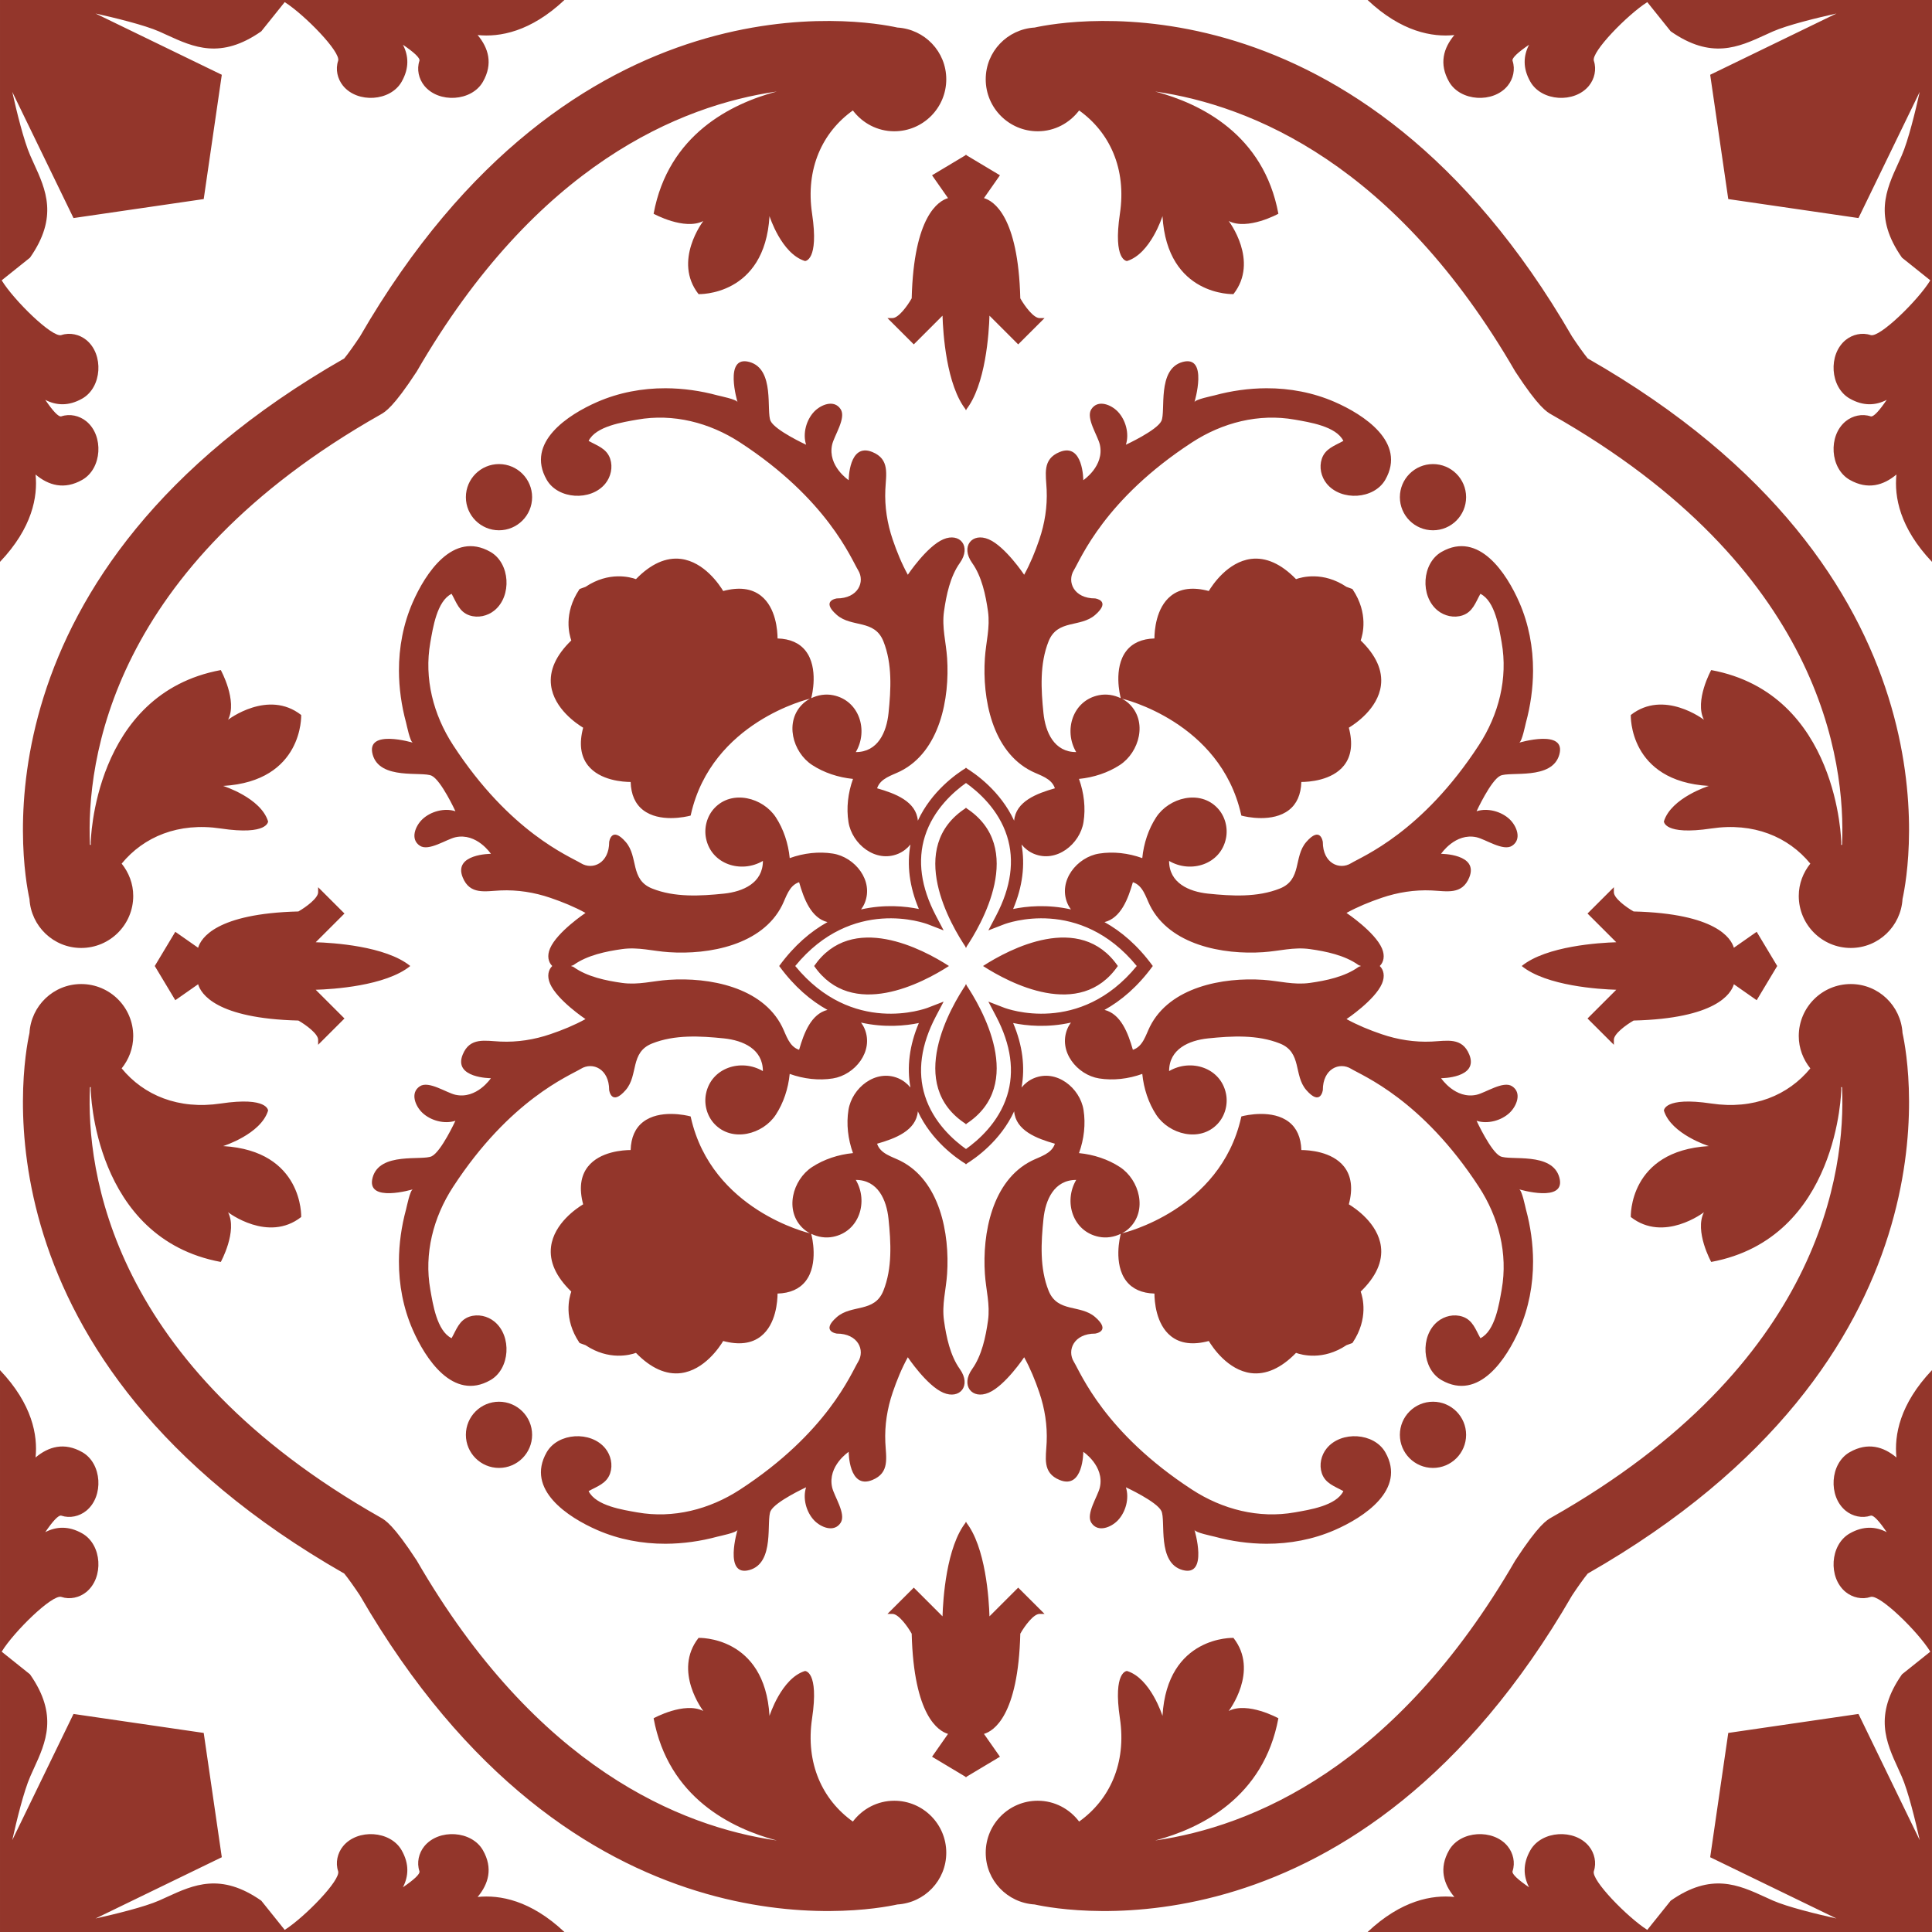
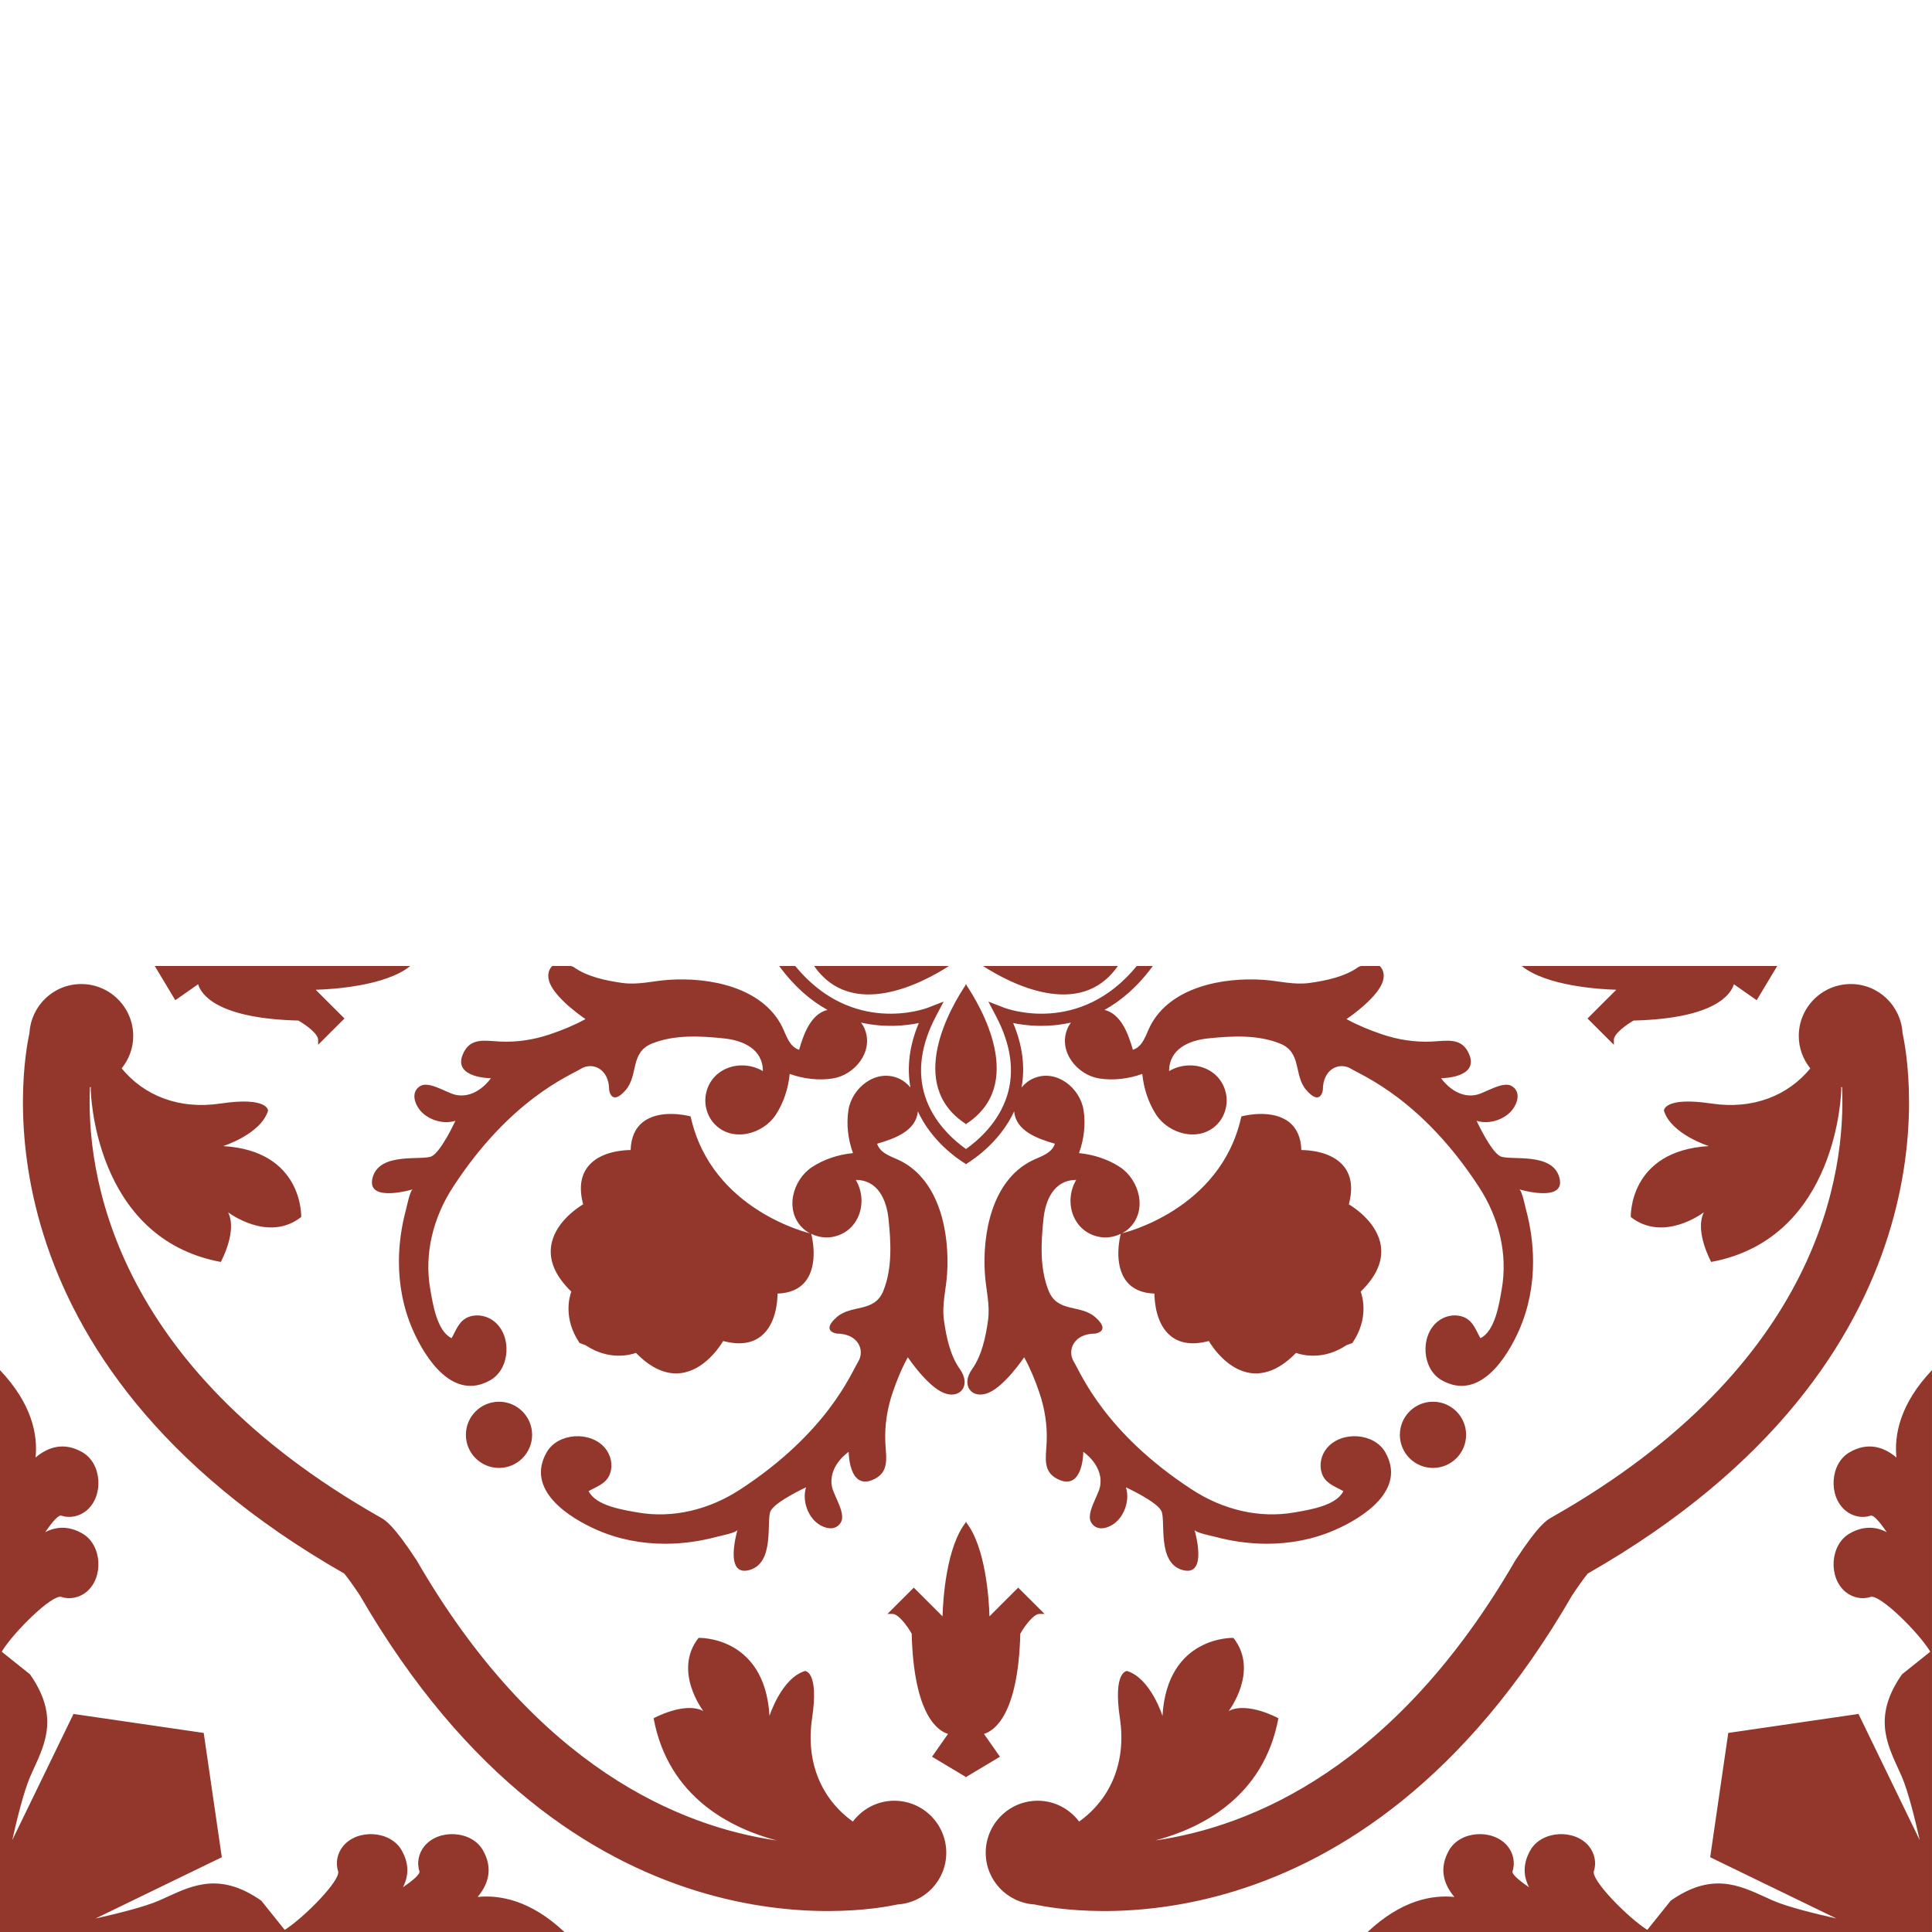
<svg xmlns="http://www.w3.org/2000/svg" version="1.1" id="svg4053" x="0px" y="0px" viewBox="0 0 360 360" xml:space="preserve" width="360" height="360">
  <defs id="defs178">
    <clipPath clipPathUnits="userSpaceOnUse" id="clipEmfPath1">
      <path d="M 4.333,377.333 H 381.667 V 0 H 4.333 Z" id="path1002" />
    </clipPath>
    <clipPath clipPathUnits="userSpaceOnUse" id="clipEmfPath2">
      <path d="M 4,403 H 382 V 25 H 4 Z" id="path1005" />
    </clipPath>
    <pattern id="EMFhbasepattern" patternUnits="userSpaceOnUse" width="6" height="6" x="0" y="0" />
    <clipPath clipPathUnits="userSpaceOnUse" id="clipPath1059">
      <path d="M 0,0 H 283.465 V 283.465 H 0 Z" id="path1057" />
    </clipPath>
  </defs>
  <g id="g1055" clip-path="url(#clipPath1059)" transform="matrix(1.27,0,0,-1.27,-0.002,360)">
    <g id="g1061" transform="translate(141.773,260.754)">
-       <path d="m 0,0 -5.021,-3.007 2.346,-3.35 c -1.389,-0.403 -5.029,-2.612 -5.332,-14.702 -0.647,-1.149 -1.951,-2.899 -2.816,-2.899 h -0.742 l 3.865,-3.86 4.216,4.214 c 0.07,-2.449 0.546,-10.257 3.484,-13.867 z m -119.062,-119.02 h 37.483 c -3.606,2.937 -11.421,3.413 -13.871,3.483 l 4.22,4.215 -3.865,3.86 v -0.739 c 0,-0.861 -1.752,-2.165 -2.897,-2.819 -12.094,-0.302 -14.307,-3.937 -14.71,-5.326 l -3.348,2.342 z m 50.504,63.926 c 2.683,0 4.859,2.176 4.859,4.858 0,2.681 -2.176,4.857 -4.859,4.857 -2.682,0 -4.859,-2.176 -4.859,-4.857 0,-2.682 2.177,-4.858 4.859,-4.858 M 0,-116.368 v 20.56 c -9.023,-5.785 -2.198,-17.317 0,-20.56 m -22.318,-2.652 h 19.776 c -3.802,2.456 -14.219,8.016 -19.776,0 m -38.432,0 h 2.768 c 0.133,0.077 0.247,0.059 0.38,0.155 1.984,1.418 4.733,1.991 7.102,2.323 2.387,0.336 4.5,-0.299 6.869,-0.454 5.898,-0.395 13.683,1.045 16.602,6.863 0.621,1.245 1.024,2.926 2.502,3.406 0.705,-2.464 1.769,-5.26 4.164,-5.855 -2.424,-1.341 -4.859,-3.391 -7.084,-6.438 h 2.354 c 8.362,10.209 19.022,6.287 19.488,6.106 l 2.283,-0.883 -1.138,2.165 c -2.191,4.17 -2.73,8.096 -1.603,11.661 1.249,3.945 4.245,6.542 6.063,7.831 v 2.205 c -1.452,-0.882 -5.092,-3.428 -7.105,-7.764 -0.241,2.829 -3.315,3.993 -5.979,4.75 0.48,1.478 2.162,1.88 3.407,2.501 5.82,2.918 7.26,10.701 6.865,16.596 -0.155,2.368 -0.791,4.481 -0.454,6.868 0.332,2.367 0.905,5.115 2.324,7.099 1.733,2.427 0,4.51 -2.432,3.468 -2.427,-1.041 -5.202,-5.2 -5.202,-5.2 -0.898,1.632 -1.618,3.39 -2.217,5.156 -0.806,2.364 -1.194,4.824 -1.083,7.321 0.1,2.243 0.684,4.474 -1.906,5.53 -3.47,1.419 -3.47,-4.133 -3.47,-4.133 0,0 -3.123,2.079 -2.432,5.204 0.296,1.327 2.092,3.909 1.257,5.202 -0.965,1.496 -2.927,0.668 -3.898,-0.355 -1.157,-1.223 -1.7,-3.228 -1.175,-4.847 0,0 -4.512,2.08 -5.203,3.469 -0.694,1.389 0.691,7.632 -3.126,8.674 -3.813,1.037 -1.733,-5.9 -1.733,-5.9 -0.126,0.418 -2.59,0.901 -2.941,0.998 -2.476,0.672 -5.044,1.034 -7.608,1.045 -3.44,0.011 -6.877,-0.636 -10.032,-2.013 -4.235,-1.847 -10.553,-5.918 -7.423,-11.403 1.655,-2.896 6.481,-3.181 8.598,-0.588 0.82,1.005 1.138,2.412 0.72,3.657 -0.51,1.511 -1.892,1.91 -3.163,2.623 1.064,2.164 5.036,2.745 7.146,3.122 5.273,0.934 10.598,-0.44 15.051,-3.336 12.839,-8.356 16.309,-17.055 17.348,-18.762 1.042,-1.706 0,-4.137 -3.123,-4.137 0,0 -2.428,-0.317 0,-2.427 2.18,-1.891 5.521,-0.598 6.829,-3.863 1.326,-3.317 1.108,-7.078 0.75,-10.558 -0.292,-2.777 -1.556,-5.699 -4.8,-5.699 1.881,3.18 0.514,7.583 -3.34,8.348 -1.079,0.218 -2.218,0.037 -3.204,-0.443 l 0.037,0.144 c 0.048,0.177 1.094,4.289 -0.846,6.793 -0.902,1.164 -2.288,1.777 -4.127,1.832 -0.004,1.064 -0.2,4.496 -2.428,6.257 -1.371,1.086 -3.233,1.323 -5.547,0.703 -0.535,0.893 -2.771,4.266 -6.192,4.709 -2.177,0.277 -4.427,-0.717 -6.607,-2.966 -0.82,0.296 -3.953,1.175 -7.401,-1.131 l -0.868,-0.317 -0.056,-0.082 c -2.335,-3.501 -1.46,-6.641 -1.164,-7.465 -2.254,-2.183 -3.252,-4.403 -2.967,-6.608 0.443,-3.421 3.814,-5.656 4.708,-6.195 -0.614,-2.308 -0.377,-4.167 0.705,-5.537 1.763,-2.227 5.199,-2.423 6.263,-2.426 0.056,-1.84 0.669,-3.229 1.833,-4.127 1.194,-0.923 2.745,-1.171 4.068,-1.171 1.456,0 2.628,0.299 2.72,0.321 l 0.181,0.049 0.041,0.18 c 3.074,13.587 17.311,16.93 17.455,16.963 l 0.018,0.004 c -0.373,-0.2 -0.724,-0.436 -1.03,-0.728 -2.764,-2.593 -1.534,-7.122 1.345,-9.002 1.733,-1.13 3.839,-1.828 5.993,-2.039 -0.743,-2.047 -0.994,-4.278 -0.665,-6.335 0.517,-3.225 3.975,-6.039 7.297,-4.647 0.702,0.296 1.316,0.772 1.796,1.356 -0.539,-3 -0.162,-6.158 1.234,-9.46 -1.906,0.399 -5.003,0.72 -8.48,-0.063 0.204,0.281 0.384,0.576 0.518,0.898 1.393,3.321 -1.423,6.778 -4.649,7.295 -2.058,0.329 -4.29,0.077 -6.337,-0.665 -0.21,2.153 -0.909,4.259 -2.039,5.991 -1.881,2.878 -6.411,4.108 -9.005,1.345 -1.087,-1.152 -1.552,-2.852 -1.242,-4.407 0.765,-3.852 5.17,-5.219 8.351,-3.339 0,-3.243 -2.923,-4.506 -5.698,-4.798 -3.484,-0.359 -7.246,-0.577 -10.564,0.75 -3.266,1.307 -1.973,4.647 -3.865,6.826 -2.11,2.427 -2.428,0 -2.428,0 0,-3.121 -2.431,-4.163 -4.138,-3.121 -1.707,1.037 -10.409,4.506 -18.767,17.342 -2.897,4.451 -4.271,9.774 -3.337,15.045 0.377,2.11 0.957,6.08 3.123,7.144 0.717,-1.271 1.112,-2.652 2.623,-3.162 1.246,-0.417 2.653,-0.099 3.658,0.721 2.594,2.116 2.31,6.94 -0.587,8.595 -5.488,3.129 -9.559,-3.187 -11.407,-7.421 -1.378,-3.154 -2.025,-6.59 -2.014,-10.028 0.012,-2.564 0.373,-5.131 1.046,-7.606 0.096,-0.351 0.58,-2.815 0.998,-2.94 0,0 -6.94,2.079 -5.901,-1.733 1.042,-3.816 7.286,-2.43 8.676,-3.125 1.389,-0.691 3.469,-5.201 3.469,-5.201 -1.618,0.524 -3.625,-0.019 -4.848,-1.175 -1.023,-0.971 -1.851,-2.932 -0.354,-3.897 1.293,-0.835 3.876,0.961 5.202,1.256 3.126,0.691 5.206,-2.431 5.206,-2.431 0,0 -5.553,0 -4.134,-3.468 1.057,-2.589 3.288,-2.006 5.531,-1.906 2.498,0.111 4.959,-0.277 7.324,-1.082 1.766,-0.599 3.525,-1.319 5.158,-2.216 0,0 -4.16,-2.775 -5.202,-5.202 -0.477,-1.111 -0.244,-2.031 0.321,-2.585 M -2.934,11.082 c 0,4.06 -3.177,7.347 -7.175,7.587 -4.701,1.042 -47.574,8.769 -78.856,-45.342 -0.724,-1.101 -1.766,-2.571 -2.295,-3.206 -54.971,-31.406 -47.241,-74.539 -46.188,-79.308 0.233,-4.004 3.525,-7.188 7.59,-7.188 4.216,0 7.634,3.417 7.634,7.631 0,1.803 -0.651,3.435 -1.696,4.743 3.24,3.945 8.328,6.084 14.544,5.153 6.938,-1.038 6.938,1.042 6.938,1.042 -1.067,3.468 -6.591,5.204 -6.591,5.204 11.798,0.695 11.45,10.406 11.45,10.406 -4.859,3.816 -10.73,-0.695 -10.73,-0.695 1.419,2.778 -1.067,7.288 -1.067,7.288 -18.738,-3.472 -19.085,-25.325 -19.085,-25.325 0,0 0.007,-0.129 0.018,-0.324 -0.044,0.007 -0.089,0.003 -0.133,0.01 -0.547,12.242 3.004,40.688 42.626,63.125 0.706,0.395 1.888,1.064 5.321,6.317 17.588,30.415 38.705,39.044 52.828,41.083 -6.696,-1.777 -15.919,-6.317 -18.073,-17.934 0,0 4.512,-2.486 7.291,-1.067 0,0 -4.512,-5.87 -0.695,-10.727 0,0 9.714,-0.347 10.409,11.447 0,0 1.737,-5.523 5.206,-6.59 0,0 2.08,0 1.042,6.937 -0.994,6.627 1.519,11.968 5.982,15.156 1.393,-1.843 3.584,-3.055 6.075,-3.055 4.212,0 7.63,3.417 7.63,7.632 M -58.961,22.71 h -82.81 v -82.436 c 4.745,4.997 5.55,9.567 5.217,12.814 1.896,-1.592 4.213,-2.287 6.858,-0.776 2.894,1.648 3.182,6.472 0.588,8.588 -1.009,0.824 -2.416,1.142 -3.658,0.725 -0.421,-0.145 -1.308,0.868 -2.365,2.419 1.592,-0.827 3.418,-0.961 5.435,0.192 2.894,1.651 3.182,6.475 0.588,8.592 -1.009,0.82 -2.416,1.138 -3.658,0.72 -1.308,-0.443 -6.987,5.127 -8.746,8.013 v 0.029 l 4.09,3.273 0.063,0.059 c 4.157,5.943 2.32,9.951 0.539,13.829 -0.17,0.381 -0.343,0.754 -0.51,1.135 -0.96,2.179 -2.024,6.568 -2.642,9.342 l 8.887,-18.311 0.1,-0.2 19.103,2.785 2.653,18.237 -18.523,8.988 c 2.775,-0.617 7.169,-1.681 9.345,-2.642 0.38,-0.166 0.757,-0.339 1.138,-0.517 3.883,-1.776 7.889,-3.616 13.834,0.547 l 3.436,4.285 c 2.927,-1.865 8.27,-7.336 7.837,-8.618 -0.417,-1.241 -0.099,-2.648 0.721,-3.657 2.117,-2.593 6.943,-2.305 8.595,0.587 1.153,2.017 1.019,3.838 0.192,5.434 1.548,-1.056 2.564,-1.943 2.42,-2.364 -0.417,-1.241 -0.099,-2.648 0.721,-3.657 2.117,-2.593 6.943,-2.305 8.595,0.587 1.511,2.645 0.816,4.957 -0.777,6.856 3.23,-0.332 7.767,0.466 12.734,5.142" style="fill:#93362b;fill-opacity:1;fill-rule:nonzero;stroke:none" id="path1063" />
-     </g>
+       </g>
    <g id="g1065" transform="translate(141.693,260.754)">
-       <path d="m 0,0 5.021,-3.007 -2.345,-3.35 c 1.388,-0.403 5.028,-2.612 5.331,-14.702 0.647,-1.149 1.951,-2.899 2.816,-2.899 h 0.742 L 7.7,-27.818 3.484,-23.604 C 3.414,-26.053 2.938,-33.861 0,-37.471 Z M 119.062,-119.02 H 81.579 c 3.607,2.937 11.421,3.413 13.871,3.483 l -4.22,4.215 3.866,3.86 v -0.739 c 0,-0.861 1.751,-2.165 2.896,-2.819 12.094,-0.302 14.308,-3.937 14.71,-5.326 l 3.348,2.342 z m -50.504,63.926 c -2.683,0 -4.859,2.176 -4.859,4.858 0,2.681 2.176,4.857 4.859,4.857 2.682,0 4.859,-2.176 4.859,-4.857 0,-2.682 -2.177,-4.858 -4.859,-4.858 M 0,-116.368 v 20.56 c 9.023,-5.785 2.198,-17.317 0,-20.56 m 22.318,-2.652 H 2.542 c 3.803,2.456 14.219,8.016 19.776,0 m 38.432,0 h -2.768 c -0.132,0.077 -0.247,0.059 -0.38,0.155 -1.984,1.418 -4.733,1.991 -7.102,2.323 -2.387,0.336 -4.5,-0.299 -6.869,-0.454 -5.898,-0.395 -13.683,1.045 -16.602,6.863 -0.621,1.245 -1.023,2.926 -2.502,3.406 -0.705,-2.464 -1.769,-5.26 -4.164,-5.855 2.424,-1.341 4.86,-3.391 7.084,-6.438 h -2.354 c -8.362,10.209 -19.022,6.287 -19.488,6.106 l -2.283,-0.883 1.138,2.165 c 2.191,4.17 2.73,8.096 1.603,11.661 -1.249,3.945 -4.245,6.542 -6.063,7.831 v 2.205 c 1.452,-0.882 5.092,-3.428 7.105,-7.764 0.241,2.829 3.315,3.993 5.979,4.75 -0.48,1.478 -2.161,1.88 -3.406,2.501 -5.821,2.918 -7.261,10.701 -6.865,16.596 0.154,2.368 0.79,4.481 0.454,6.868 -0.333,2.367 -0.906,5.115 -2.325,7.099 -1.733,2.427 0,4.51 2.432,3.468 2.428,-1.041 5.202,-5.2 5.202,-5.2 0.899,1.632 1.618,3.39 2.217,5.156 0.806,2.364 1.194,4.824 1.083,7.321 -0.1,2.243 -0.684,4.474 1.906,5.53 3.47,1.419 3.47,-4.133 3.47,-4.133 0,0 3.123,2.079 2.432,5.204 -0.296,1.327 -2.092,3.909 -1.256,5.202 0.964,1.496 2.926,0.668 3.897,-0.355 1.157,-1.223 1.7,-3.228 1.176,-4.847 0,0 4.511,2.08 5.202,3.469 0.694,1.389 -0.691,7.632 3.126,8.674 3.814,1.037 1.734,-5.9 1.734,-5.9 0.125,0.418 2.589,0.901 2.94,0.998 2.476,0.672 5.044,1.034 7.608,1.045 3.441,0.011 6.877,-0.636 10.033,-2.013 4.234,-1.847 10.552,-5.918 7.422,-11.403 -1.655,-2.896 -6.48,-3.181 -8.597,-0.588 -0.821,1.005 -1.139,2.412 -0.721,3.657 0.51,1.511 1.892,1.91 3.163,2.623 -1.064,2.164 -5.036,2.745 -7.146,3.122 -5.273,0.934 -10.598,-0.44 -15.05,-3.336 -12.84,-8.356 -16.31,-17.055 -17.349,-18.762 -1.042,-1.706 0,-4.137 3.123,-4.137 0,0 2.428,-0.317 0,-2.427 -2.18,-1.891 -5.52,-0.598 -6.829,-3.863 -1.326,-3.317 -1.108,-7.078 -0.75,-10.558 0.292,-2.777 1.556,-5.699 4.8,-5.699 -1.881,3.18 -0.514,7.583 3.341,8.348 1.079,0.218 2.217,0.037 3.203,-0.443 l -0.037,0.144 c -0.048,0.177 -1.094,4.289 0.846,6.793 0.902,1.164 2.288,1.777 4.127,1.832 0.004,1.064 0.201,4.496 2.428,6.257 1.371,1.086 3.234,1.323 5.547,0.703 0.535,0.893 2.771,4.266 6.192,4.709 2.177,0.277 4.427,-0.717 6.607,-2.966 0.82,0.296 3.954,1.175 7.401,-1.131 l 0.868,-0.317 0.056,-0.082 c 2.335,-3.501 1.46,-6.641 1.164,-7.465 2.254,-2.183 3.252,-4.403 2.967,-6.608 -0.443,-3.421 -3.814,-5.656 -4.707,-6.195 0.613,-2.308 0.377,-4.167 -0.706,-5.537 -1.763,-2.227 -5.199,-2.423 -6.263,-2.426 -0.056,-1.84 -0.669,-3.229 -1.833,-4.127 -1.193,-0.923 -2.745,-1.171 -4.068,-1.171 -1.456,0 -2.627,0.299 -2.72,0.321 l -0.181,0.049 -0.041,0.18 c -3.074,13.587 -17.31,16.93 -17.455,16.963 l -0.018,0.004 c 0.373,-0.2 0.724,-0.436 1.031,-0.728 2.764,-2.593 1.533,-7.122 -1.346,-9.002 -1.732,-1.13 -3.839,-1.828 -5.993,-2.039 0.743,-2.047 0.994,-4.278 0.665,-6.335 -0.516,-3.225 -3.975,-6.039 -7.297,-4.647 -0.702,0.296 -1.315,0.772 -1.796,1.356 0.539,-3 0.162,-6.158 -1.234,-9.46 1.906,0.399 5.003,0.72 8.48,-0.063 -0.204,0.281 -0.384,0.576 -0.517,0.898 -1.394,3.321 1.422,6.778 4.648,7.295 2.058,0.329 4.29,0.077 6.337,-0.665 0.21,2.153 0.909,4.259 2.039,5.991 1.881,2.878 6.411,4.108 9.005,1.345 1.087,-1.152 1.552,-2.852 1.242,-4.407 -0.765,-3.852 -5.17,-5.219 -8.351,-3.339 0,-3.243 2.923,-4.506 5.698,-4.798 3.484,-0.359 7.246,-0.577 10.565,0.75 3.265,1.307 1.972,4.647 3.864,6.826 2.11,2.427 2.428,0 2.428,0 0,-3.121 2.431,-4.163 4.138,-3.121 1.707,1.037 10.409,4.506 18.767,17.342 2.897,4.451 4.271,9.774 3.337,15.045 -0.377,2.11 -0.957,6.08 -3.122,7.144 -0.717,-1.271 -1.113,-2.652 -2.624,-3.162 -1.246,-0.417 -2.653,-0.099 -3.658,0.721 -2.594,2.116 -2.309,6.94 0.587,8.595 5.488,3.129 9.56,-3.187 11.408,-7.421 1.377,-3.154 2.024,-6.59 2.013,-10.028 -0.012,-2.564 -0.373,-5.131 -1.046,-7.606 -0.095,-0.351 -0.58,-2.815 -0.998,-2.94 0,0 6.94,2.079 5.902,-1.733 -1.042,-3.816 -7.287,-2.43 -8.676,-3.125 -1.39,-0.691 -3.47,-5.201 -3.47,-5.201 1.618,0.524 3.625,-0.019 4.848,-1.175 1.023,-0.971 1.851,-2.932 0.354,-3.897 -1.293,-0.835 -3.876,0.961 -5.202,1.256 -3.126,0.691 -5.206,-2.431 -5.206,-2.431 0,0 5.553,0 4.135,-3.468 -1.058,-2.589 -3.289,-2.006 -5.532,-1.906 -2.497,0.111 -4.958,-0.277 -7.324,-1.082 -1.766,-0.599 -3.525,-1.319 -5.158,-2.216 0,0 4.16,-2.775 5.202,-5.202 0.477,-1.111 0.244,-2.031 -0.321,-2.585 M 2.934,11.082 c 0,4.06 3.177,7.347 7.175,7.587 4.701,1.042 47.575,8.769 78.857,-45.342 0.723,-1.101 1.765,-2.571 2.294,-3.206 54.971,-31.406 47.241,-74.539 46.188,-79.308 -0.233,-4.004 -3.525,-7.188 -7.59,-7.188 -4.215,0 -7.633,3.417 -7.633,7.631 0,1.803 0.65,3.435 1.696,4.743 -3.241,3.945 -8.329,6.084 -14.544,5.153 -6.939,-1.038 -6.939,1.042 -6.939,1.042 1.068,3.468 6.591,5.204 6.591,5.204 -11.798,0.695 -11.451,10.406 -11.451,10.406 4.86,3.816 10.731,-0.695 10.731,-0.695 -1.419,2.778 1.068,7.288 1.068,7.288 18.737,-3.472 19.085,-25.325 19.085,-25.325 0,0 -0.008,-0.129 -0.019,-0.324 0.044,0.007 0.089,0.003 0.133,0.01 0.547,12.242 -3.004,40.688 -42.626,63.125 -0.706,0.395 -1.887,1.064 -5.32,6.317 C 63.041,-1.385 41.924,7.244 27.802,9.283 34.497,7.506 43.72,2.966 45.874,-8.651 c 0,0 -4.512,-2.486 -7.29,-1.067 0,0 4.512,-5.87 0.694,-10.727 0,0 -9.714,-0.347 -10.409,11.447 0,0 -1.736,-5.523 -5.206,-6.59 0,0 -2.08,0 -1.042,6.937 C 23.615,-2.024 21.103,3.317 16.639,6.505 15.246,4.662 13.055,3.45 10.564,3.45 c -4.212,0 -7.63,3.417 -7.63,7.632 M 58.962,22.71 h 82.809 v -82.436 c -4.745,4.997 -5.549,9.567 -5.217,12.814 -1.896,-1.592 -4.212,-2.287 -6.858,-0.776 -2.893,1.648 -3.181,6.472 -0.588,8.588 1.009,0.824 2.416,1.142 3.659,0.725 0.42,-0.145 1.307,0.868 2.364,2.419 -1.592,-0.827 -3.418,-0.961 -5.435,0.192 -2.893,1.651 -3.181,6.475 -0.588,8.592 1.009,0.82 2.416,1.138 3.659,0.72 1.307,-0.443 6.987,5.127 8.746,8.013 v 0.029 l -4.091,3.273 -0.063,0.059 c -4.157,5.943 -2.32,9.951 -0.539,13.829 0.17,0.381 0.343,0.754 0.51,1.135 0.96,2.179 2.024,6.568 2.642,9.342 l -8.887,-18.311 -0.1,-0.2 -19.103,2.785 -2.653,18.237 18.523,8.988 c -2.774,-0.617 -7.168,-1.681 -9.345,-2.642 -0.38,-0.166 -0.757,-0.339 -1.137,-0.517 -3.884,-1.776 -7.889,-3.616 -13.834,0.547 L 99.999,22.4 c -2.927,-1.865 -8.27,-7.336 -7.837,-8.618 0.417,-1.241 0.1,-2.648 -0.721,-3.657 -2.117,-2.593 -6.943,-2.305 -8.594,0.587 -1.154,2.017 -1.02,3.838 -0.193,5.434 -1.548,-1.056 -2.564,-1.943 -2.42,-2.364 0.417,-1.241 0.1,-2.648 -0.72,-3.657 -2.118,-2.593 -6.944,-2.305 -8.595,0.587 -1.512,2.645 -0.816,4.957 0.776,6.856 -3.229,-0.332 -7.767,0.466 -12.733,5.142" style="fill:#93362b;fill-opacity:1;fill-rule:nonzero;stroke:none" id="path1067" />
-     </g>
+       </g>
    <g id="g1069" transform="translate(141.773,22.709)">
      <path d="m 0,0 -5.021,3.007 2.346,3.35 c -1.389,0.403 -5.029,2.612 -5.332,14.702 -0.647,1.149 -1.951,2.9 -2.816,2.9 h -0.742 l 3.865,3.859 4.216,-4.214 c 0.07,2.449 0.546,10.258 3.484,13.867 z m -119.062,119.021 h 37.483 C -85.185,116.084 -93,115.607 -95.45,115.537 l 4.22,-4.215 -3.865,-3.859 v 0.738 c 0,0.861 -1.752,2.165 -2.897,2.819 -12.094,0.302 -14.307,3.937 -14.71,5.327 l -3.348,-2.343 z m 50.504,-63.926 c 2.683,0 4.859,-2.176 4.859,-4.858 0,-2.682 -2.176,-4.857 -4.859,-4.857 -2.682,0 -4.859,2.175 -4.859,4.857 0,2.682 2.177,4.858 4.859,4.858 M 0,116.368 V 95.809 c -9.023,5.784 -2.198,17.316 0,20.559 m -22.318,2.653 h 19.776 c -3.802,-2.457 -14.219,-8.016 -19.776,0 m -38.432,0 h 2.768 c 0.133,-0.078 0.247,-0.06 0.38,-0.156 1.984,-1.418 4.733,-1.991 7.102,-2.323 2.387,-0.336 4.5,0.299 6.869,0.454 5.898,0.396 13.683,-1.045 16.602,-6.863 0.621,-1.244 1.024,-2.925 2.502,-3.405 0.705,2.463 1.769,5.259 4.164,5.854 -2.424,1.341 -4.859,3.392 -7.084,6.439 h 2.354 c 8.362,-10.21 19.022,-6.288 19.488,-6.106 l 2.283,0.883 -1.138,-2.165 C -6.651,107.463 -7.19,103.536 -6.063,99.972 -4.814,96.026 -1.818,93.43 0,92.141 v -2.206 c -1.452,0.882 -5.092,3.428 -7.105,7.764 -0.241,-2.829 -3.315,-3.993 -5.979,-4.75 0.48,-1.477 2.162,-1.88 3.407,-2.501 5.82,-2.918 7.26,-10.701 6.865,-16.596 -0.155,-2.368 -0.791,-4.481 -0.454,-6.867 0.332,-2.368 0.905,-5.116 2.324,-7.099 1.733,-2.428 0,-4.511 -2.432,-3.469 -2.427,1.041 -5.202,5.201 -5.202,5.201 -0.898,-1.633 -1.618,-3.391 -2.217,-5.157 -0.806,-2.364 -1.194,-4.824 -1.083,-7.321 0.1,-2.243 0.684,-4.473 -1.906,-5.53 -3.47,-1.419 -3.47,4.133 -3.47,4.133 0,0 -3.123,-2.079 -2.432,-5.204 0.296,-1.326 2.092,-3.908 1.257,-5.201 -0.965,-1.496 -2.927,-0.669 -3.898,0.354 -1.157,1.223 -1.7,3.229 -1.175,4.847 0,0 -4.512,-2.08 -5.203,-3.469 -0.694,-1.388 0.691,-7.632 -3.126,-8.673 -3.813,-1.038 -1.733,5.899 -1.733,5.899 -0.126,-0.417 -2.59,-0.901 -2.941,-0.997 -2.476,-0.672 -5.044,-1.034 -7.608,-1.045 -3.44,-0.012 -6.877,0.635 -10.032,2.013 -4.235,1.846 -10.553,5.918 -7.423,11.403 1.655,2.895 6.481,3.18 8.598,0.587 0.82,-1.005 1.138,-2.412 0.72,-3.657 -0.51,-1.511 -1.892,-1.91 -3.163,-2.622 1.064,-2.165 5.036,-2.746 7.146,-3.122 5.273,-0.934 10.598,0.44 15.051,3.335 12.839,8.356 16.309,17.055 17.348,18.762 1.042,1.706 0,4.137 -3.123,4.137 0,0 -2.428,0.317 0,2.427 2.18,1.891 5.521,0.598 6.829,3.864 1.326,3.317 1.108,7.077 0.75,10.557 -0.292,2.778 -1.556,5.7 -4.8,5.7 1.881,-3.181 0.514,-7.584 -3.34,-8.349 -1.079,-0.218 -2.218,-0.037 -3.204,0.443 l 0.037,-0.143 c 0.048,-0.178 1.094,-4.289 -0.846,-6.793 -0.902,-1.164 -2.288,-1.777 -4.127,-1.833 -0.004,-1.064 -0.2,-4.495 -2.428,-6.257 -1.371,-1.086 -3.233,-1.322 -5.547,-0.702 -0.535,-0.894 -2.771,-4.267 -6.192,-4.71 -2.177,-0.276 -4.427,0.717 -6.607,2.967 -0.82,-0.296 -3.953,-1.175 -7.401,1.13 l -0.868,0.317 -0.056,0.082 c -2.335,3.502 -1.46,6.642 -1.164,7.465 -2.254,2.183 -3.252,4.403 -2.967,6.608 0.443,3.421 3.814,5.656 4.708,6.195 -0.614,2.309 -0.377,4.167 0.705,5.537 1.763,2.227 5.199,2.424 6.263,2.427 0.056,1.839 0.669,3.229 1.833,4.126 1.194,0.923 2.745,1.171 4.068,1.171 1.456,0 2.628,-0.299 2.72,-0.321 l 0.181,-0.049 0.041,-0.18 C -37.327,83.183 -23.09,79.84 -22.946,79.807 l 0.018,-0.004 c -0.373,0.199 -0.724,0.435 -1.03,0.727 -2.764,2.593 -1.534,7.122 1.345,9.002 1.733,1.131 3.839,1.829 5.993,2.039 -0.743,2.047 -0.994,4.278 -0.665,6.335 0.517,3.225 3.975,6.04 7.297,4.648 0.702,-0.296 1.316,-0.773 1.796,-1.357 -0.539,3 -0.162,6.158 1.234,9.46 -1.906,-0.398 -5.003,-0.719 -8.48,0.064 0.204,-0.282 0.384,-0.576 0.518,-0.898 1.393,-3.321 -1.423,-6.778 -4.649,-7.296 -2.058,-0.329 -4.29,-0.077 -6.337,0.665 -0.21,-2.153 -0.909,-4.258 -2.039,-5.991 -1.881,-2.878 -6.411,-4.107 -9.005,-1.345 -1.087,1.153 -1.552,2.852 -1.242,4.407 0.765,3.853 5.17,5.219 8.351,3.34 0,3.243 -2.923,4.506 -5.698,4.797 -3.484,0.359 -7.246,0.577 -10.564,-0.75 -3.266,-1.307 -1.973,-4.646 -3.865,-6.826 -2.11,-2.427 -2.428,0 -2.428,0 0,3.122 -2.431,4.163 -4.138,3.122 -1.707,-1.038 -10.409,-4.507 -18.767,-17.342 -2.897,-4.452 -4.271,-9.775 -3.337,-15.046 0.377,-2.109 0.957,-6.08 3.123,-7.144 0.717,1.271 1.112,2.652 2.623,3.162 1.246,0.417 2.653,0.1 3.658,-0.721 2.594,-2.116 2.31,-6.94 -0.587,-8.595 -5.488,-3.129 -9.559,3.188 -11.407,7.421 -1.378,3.155 -2.025,6.59 -2.014,10.029 0.012,2.563 0.373,5.131 1.046,7.605 0.096,0.352 0.58,2.815 0.998,2.941 0,0 -6.94,-2.08 -5.901,1.732 1.042,3.816 7.286,2.431 8.676,3.125 1.389,0.691 3.469,5.201 3.469,5.201 -1.618,-0.524 -3.625,0.019 -4.848,1.175 -1.023,0.972 -1.851,2.933 -0.354,3.897 1.293,0.835 3.876,-0.96 5.202,-1.256 3.126,-0.691 5.206,2.431 5.206,2.431 0,0 -5.553,0 -4.134,3.468 1.057,2.59 3.288,2.006 5.531,1.907 2.498,-0.112 4.959,0.276 7.324,1.082 1.766,0.598 3.525,1.318 5.158,2.216 0,0 -4.16,2.774 -5.202,5.201 -0.477,1.112 -0.244,2.031 0.321,2.586 M -2.934,-11.081 c 0,-4.06 -3.177,-7.348 -7.175,-7.588 -4.701,-1.041 -47.574,-8.768 -78.856,45.343 -0.724,1.1 -1.766,2.57 -2.295,3.206 -54.971,31.405 -47.241,74.539 -46.188,79.308 0.233,4.003 3.525,7.188 7.59,7.188 4.216,0 7.634,-3.417 7.634,-7.632 0,-1.803 -0.651,-3.435 -1.696,-4.743 3.24,-3.944 8.328,-6.083 14.544,-5.152 6.938,1.038 6.938,-1.042 6.938,-1.042 -1.067,-3.469 -6.591,-5.205 -6.591,-5.205 11.798,-0.695 11.45,-10.406 11.45,-10.406 -4.859,-3.815 -10.73,0.695 -10.73,0.695 1.419,-2.778 -1.067,-7.288 -1.067,-7.288 -18.738,3.472 -19.085,25.325 -19.085,25.325 0,0 0.007,0.13 0.018,0.325 -0.044,-0.007 -0.089,-0.004 -0.133,-0.011 -0.547,-12.242 3.004,-40.688 42.626,-63.125 0.706,-0.395 1.888,-1.063 5.321,-6.316 17.588,-30.415 38.705,-39.044 52.828,-41.083 -6.696,1.776 -15.919,6.316 -18.073,17.933 0,0 4.512,2.486 7.291,1.068 0,0 -4.512,5.869 -0.695,10.726 0,0 9.714,0.348 10.409,-11.447 0,0 1.737,5.523 5.206,6.59 0,0 2.08,0 1.042,-6.937 -0.994,-6.627 1.519,-11.968 5.982,-15.156 1.393,1.844 3.584,3.055 6.075,3.055 4.212,0 7.63,-3.417 7.63,-7.631 M -58.961,-22.71 h -82.81 v 82.437 c 4.745,-4.998 5.55,-9.568 5.217,-12.815 1.896,1.593 4.213,2.287 6.858,0.776 2.894,-1.647 3.182,-6.471 0.588,-8.588 -1.009,-0.824 -2.416,-1.142 -3.658,-0.724 -0.421,0.144 -1.308,-0.868 -2.365,-2.42 1.592,0.828 3.418,0.961 5.435,-0.191 2.894,-1.652 3.182,-6.476 0.588,-8.593 -1.009,-0.819 -2.416,-1.138 -3.658,-0.72 -1.308,0.444 -6.987,-5.127 -8.746,-8.012 v -0.03 l 4.09,-3.272 0.063,-0.06 c 4.157,-5.943 2.32,-9.951 0.539,-13.829 -0.17,-0.381 -0.343,-0.754 -0.51,-1.135 -0.96,-2.178 -2.024,-6.567 -2.642,-9.342 l 8.887,18.311 0.1,0.2 19.103,-2.785 2.653,-18.237 -18.523,-8.988 c 2.775,0.618 7.169,1.681 9.345,2.642 0.38,0.166 0.757,0.34 1.138,0.517 3.883,1.777 7.889,3.617 13.834,-0.546 l 3.436,-4.285 c 2.927,1.865 8.27,7.336 7.837,8.618 -0.417,1.24 -0.099,2.648 0.721,3.656 2.117,2.594 6.943,2.306 8.595,-0.587 1.153,-2.017 1.019,-3.838 0.192,-5.434 1.548,1.057 2.564,1.943 2.42,2.365 -0.417,1.24 -0.099,2.648 0.721,3.656 2.117,2.594 6.943,2.306 8.595,-0.587 1.511,-2.644 0.816,-4.957 -0.777,-6.856 3.23,0.333 7.767,-0.465 12.734,-5.142" style="fill:#93362b;fill-opacity:1;fill-rule:nonzero;stroke:none" id="path1071" />
    </g>
    <g id="g1073" transform="translate(141.693,22.709)">
      <path d="m 0,0 5.021,3.007 -2.345,3.35 c 1.388,0.403 5.028,2.612 5.331,14.702 0.647,1.149 1.951,2.9 2.816,2.9 h 0.742 L 7.7,27.818 3.484,23.604 C 3.414,26.053 2.938,33.862 0,37.471 Z M 119.062,119.021 H 81.579 C 85.186,116.084 93,115.607 95.45,115.537 l -4.22,-4.215 3.866,-3.859 v 0.738 c 0,0.861 1.751,2.165 2.896,2.819 12.094,0.302 14.308,3.937 14.71,5.327 l 3.348,-2.343 z M 68.558,55.095 c -2.683,0 -4.859,-2.176 -4.859,-4.858 0,-2.682 2.176,-4.857 4.859,-4.857 2.682,0 4.859,2.175 4.859,4.857 0,2.682 -2.177,4.858 -4.859,4.858 M 0,116.368 V 95.809 c 9.023,5.784 2.198,17.316 0,20.559 m 22.318,2.653 H 2.542 c 3.803,-2.457 14.219,-8.016 19.776,0 m 38.432,0 h -2.768 c -0.132,-0.078 -0.247,-0.06 -0.38,-0.156 -1.984,-1.418 -4.733,-1.991 -7.102,-2.323 -2.387,-0.336 -4.5,0.299 -6.869,0.454 -5.898,0.396 -13.683,-1.045 -16.602,-6.863 -0.621,-1.244 -1.023,-2.925 -2.502,-3.405 -0.705,2.463 -1.769,5.259 -4.164,5.854 2.424,1.341 4.86,3.392 7.084,6.439 H 25.093 C 16.731,108.811 6.071,112.733 5.605,112.915 l -2.283,0.883 1.138,-2.165 C 6.651,107.463 7.19,103.536 6.063,99.972 4.814,96.026 1.818,93.43 0,92.141 v -2.206 c 1.452,0.882 5.092,3.428 7.105,7.764 0.241,-2.829 3.315,-3.993 5.979,-4.75 -0.48,-1.477 -2.161,-1.88 -3.406,-2.501 C 3.857,87.53 2.417,79.747 2.813,73.852 2.967,71.484 3.603,69.371 3.267,66.985 2.934,64.617 2.361,61.869 0.942,59.886 c -1.733,-2.428 0,-4.511 2.432,-3.469 2.428,1.041 5.202,5.201 5.202,5.201 0.899,-1.633 1.618,-3.391 2.217,-5.157 0.806,-2.364 1.194,-4.824 1.083,-7.321 -0.1,-2.243 -0.684,-4.473 1.906,-5.53 3.47,-1.419 3.47,4.133 3.47,4.133 0,0 3.123,-2.079 2.432,-5.204 -0.296,-1.326 -2.092,-3.908 -1.256,-5.201 0.964,-1.496 2.926,-0.669 3.897,0.354 1.157,1.223 1.7,3.229 1.176,4.847 0,0 4.511,-2.08 5.202,-3.469 0.694,-1.388 -0.691,-7.632 3.126,-8.673 3.814,-1.038 1.734,5.899 1.734,5.899 0.125,-0.417 2.589,-0.901 2.94,-0.997 2.476,-0.672 5.044,-1.034 7.608,-1.045 3.441,-0.012 6.877,0.635 10.033,2.013 4.234,1.846 10.552,5.918 7.422,11.403 -1.655,2.895 -6.48,3.18 -8.597,0.587 -0.821,-1.005 -1.139,-2.412 -0.721,-3.657 0.51,-1.511 1.892,-1.91 3.163,-2.622 -1.064,-2.165 -5.036,-2.746 -7.146,-3.122 -5.273,-0.934 -10.598,0.44 -15.05,3.335 -12.84,8.356 -16.31,17.055 -17.349,18.762 -1.042,1.706 0,4.137 3.123,4.137 0,0 2.428,0.317 0,2.427 -2.18,1.891 -5.52,0.598 -6.829,3.864 -1.326,3.317 -1.108,7.077 -0.75,10.557 0.292,2.778 1.556,5.7 4.8,5.7 -1.881,-3.181 -0.514,-7.584 3.341,-8.349 1.079,-0.218 2.217,-0.037 3.203,0.443 l -0.037,-0.143 c -0.048,-0.178 -1.094,-4.289 0.846,-6.793 0.902,-1.164 2.288,-1.777 4.127,-1.833 0.004,-1.064 0.201,-4.495 2.428,-6.257 1.371,-1.086 3.234,-1.322 5.547,-0.702 0.535,-0.894 2.771,-4.267 6.192,-4.71 2.177,-0.276 4.427,0.717 6.607,2.967 0.82,-0.296 3.954,-1.175 7.401,1.13 l 0.868,0.317 0.056,0.082 c 2.335,3.502 1.46,6.642 1.164,7.465 2.254,2.183 3.252,4.403 2.967,6.608 -0.443,3.421 -3.814,5.656 -4.707,6.195 0.613,2.309 0.377,4.167 -0.706,5.537 -1.763,2.227 -5.199,2.424 -6.263,2.427 -0.056,1.839 -0.669,3.229 -1.833,4.126 -1.193,0.923 -2.745,1.171 -4.068,1.171 -1.456,0 -2.627,-0.299 -2.72,-0.321 l -0.181,-0.049 -0.041,-0.18 C 37.327,83.183 23.091,79.84 22.946,79.807 l -0.018,-0.004 c 0.373,0.199 0.724,0.435 1.031,0.727 2.764,2.593 1.533,7.122 -1.346,9.002 -1.732,1.131 -3.839,1.829 -5.993,2.039 0.743,2.047 0.994,4.278 0.665,6.335 -0.516,3.225 -3.975,6.04 -7.297,4.648 -0.702,-0.296 -1.315,-0.773 -1.796,-1.357 0.539,3 0.162,6.158 -1.234,9.46 1.906,-0.398 5.003,-0.719 8.48,0.064 -0.204,-0.282 -0.384,-0.576 -0.517,-0.898 -1.394,-3.321 1.422,-6.778 4.648,-7.296 2.058,-0.329 4.29,-0.077 6.337,0.665 0.21,-2.153 0.909,-4.258 2.039,-5.991 1.881,-2.878 6.411,-4.107 9.005,-1.345 1.087,1.153 1.552,2.852 1.242,4.407 -0.765,3.853 -5.17,5.219 -8.351,3.34 0,3.243 2.923,4.506 5.698,4.797 3.484,0.359 7.246,0.577 10.565,-0.75 3.265,-1.307 1.972,-4.646 3.864,-6.826 2.11,-2.427 2.428,0 2.428,0 0,3.122 2.431,4.163 4.138,3.122 1.707,-1.038 10.409,-4.507 18.767,-17.342 2.897,-4.452 4.271,-9.775 3.337,-15.046 -0.377,-2.109 -0.957,-6.08 -3.122,-7.144 -0.717,1.271 -1.113,2.652 -2.624,3.162 -1.246,0.417 -2.653,0.1 -3.658,-0.721 -2.594,-2.116 -2.309,-6.94 0.587,-8.595 5.488,-3.129 9.56,3.188 11.408,7.421 1.377,3.155 2.024,6.59 2.013,10.029 -0.012,2.563 -0.373,5.131 -1.046,7.605 -0.095,0.352 -0.58,2.815 -0.998,2.941 0,0 6.94,-2.08 5.902,1.732 -1.042,3.816 -7.287,2.431 -8.676,3.125 -1.39,0.691 -3.47,5.201 -3.47,5.201 1.618,-0.524 3.625,0.019 4.848,1.175 1.023,0.972 1.851,2.933 0.354,3.897 -1.293,0.835 -3.876,-0.96 -5.202,-1.256 -3.126,-0.691 -5.206,2.431 -5.206,2.431 0,0 5.553,0 4.135,3.468 -1.058,2.59 -3.289,2.006 -5.532,1.907 -2.497,-0.112 -4.958,0.276 -7.324,1.082 -1.766,0.598 -3.525,1.318 -5.158,2.216 0,0 4.16,2.774 5.202,5.201 0.477,1.112 0.244,2.031 -0.321,2.586 M 2.934,-11.081 c 0,-4.06 3.177,-7.348 7.175,-7.588 4.701,-1.041 47.575,-8.768 78.857,45.343 0.723,1.1 1.765,2.57 2.294,3.206 54.971,31.405 47.241,74.539 46.188,79.308 -0.233,4.003 -3.525,7.188 -7.59,7.188 -4.215,0 -7.633,-3.417 -7.633,-7.632 0,-1.803 0.65,-3.435 1.696,-4.743 -3.241,-3.944 -8.329,-6.083 -14.544,-5.152 -6.939,1.038 -6.939,-1.042 -6.939,-1.042 1.068,-3.469 6.591,-5.205 6.591,-5.205 C 97.231,91.907 97.578,82.196 97.578,82.196 c 4.86,-3.815 10.731,0.695 10.731,0.695 -1.419,-2.778 1.068,-7.288 1.068,-7.288 18.737,3.472 19.085,25.325 19.085,25.325 0,0 -0.008,0.13 -0.019,0.325 0.044,-0.007 0.089,-0.004 0.133,-0.011 C 129.123,89 125.572,60.554 85.95,38.117 85.244,37.722 84.063,37.054 80.63,31.801 63.041,1.386 41.924,-7.243 27.802,-9.282 c 6.695,1.776 15.918,6.316 18.072,17.933 0,0 -4.512,2.486 -7.29,1.068 0,0 4.512,5.869 0.694,10.726 0,0 -9.714,0.348 -10.409,-11.447 0,0 -1.736,5.523 -5.206,6.59 0,0 -2.08,0 -1.042,-6.937 0.994,-6.627 -1.518,-11.968 -5.982,-15.156 -1.393,1.844 -3.584,3.055 -6.075,3.055 -4.212,0 -7.63,-3.417 -7.63,-7.631 M 58.962,-22.71 h 82.809 v 82.437 c -4.745,-4.998 -5.549,-9.568 -5.217,-12.815 -1.896,1.593 -4.212,2.287 -6.858,0.776 -2.893,-1.647 -3.181,-6.471 -0.588,-8.588 1.009,-0.824 2.416,-1.142 3.659,-0.724 0.42,0.144 1.307,-0.868 2.364,-2.42 -1.592,0.828 -3.418,0.961 -5.435,-0.191 -2.893,-1.652 -3.181,-6.476 -0.588,-8.593 1.009,-0.819 2.416,-1.138 3.659,-0.72 1.307,0.444 6.987,-5.127 8.746,-8.012 v -0.03 l -4.091,-3.272 -0.063,-0.06 c -4.157,-5.943 -2.32,-9.951 -0.539,-13.829 0.17,-0.381 0.343,-0.754 0.51,-1.135 0.96,-2.178 2.024,-6.567 2.642,-9.342 l -8.887,18.311 -0.1,0.2 -19.103,-2.785 -2.653,-18.237 18.523,-8.988 c -2.774,0.618 -7.168,1.681 -9.345,2.642 -0.38,0.166 -0.757,0.34 -1.137,0.517 -3.884,1.777 -7.889,3.617 -13.834,-0.546 l -3.437,-4.285 c -2.927,1.865 -8.27,7.336 -7.837,8.618 0.417,1.24 0.1,2.648 -0.721,3.656 -2.117,2.594 -6.943,2.306 -8.594,-0.587 -1.154,-2.017 -1.02,-3.838 -0.193,-5.434 -1.548,1.057 -2.564,1.943 -2.42,2.365 0.417,1.24 0.1,2.648 -0.72,3.656 -2.118,2.594 -6.944,2.306 -8.595,-0.587 -1.512,-2.644 -0.816,-4.957 0.776,-6.856 -3.229,0.333 -7.767,-0.465 -12.733,-5.142" style="fill:#93362b;fill-opacity:1;fill-rule:nonzero;stroke:none" id="path1075" />
    </g>
  </g>
</svg>